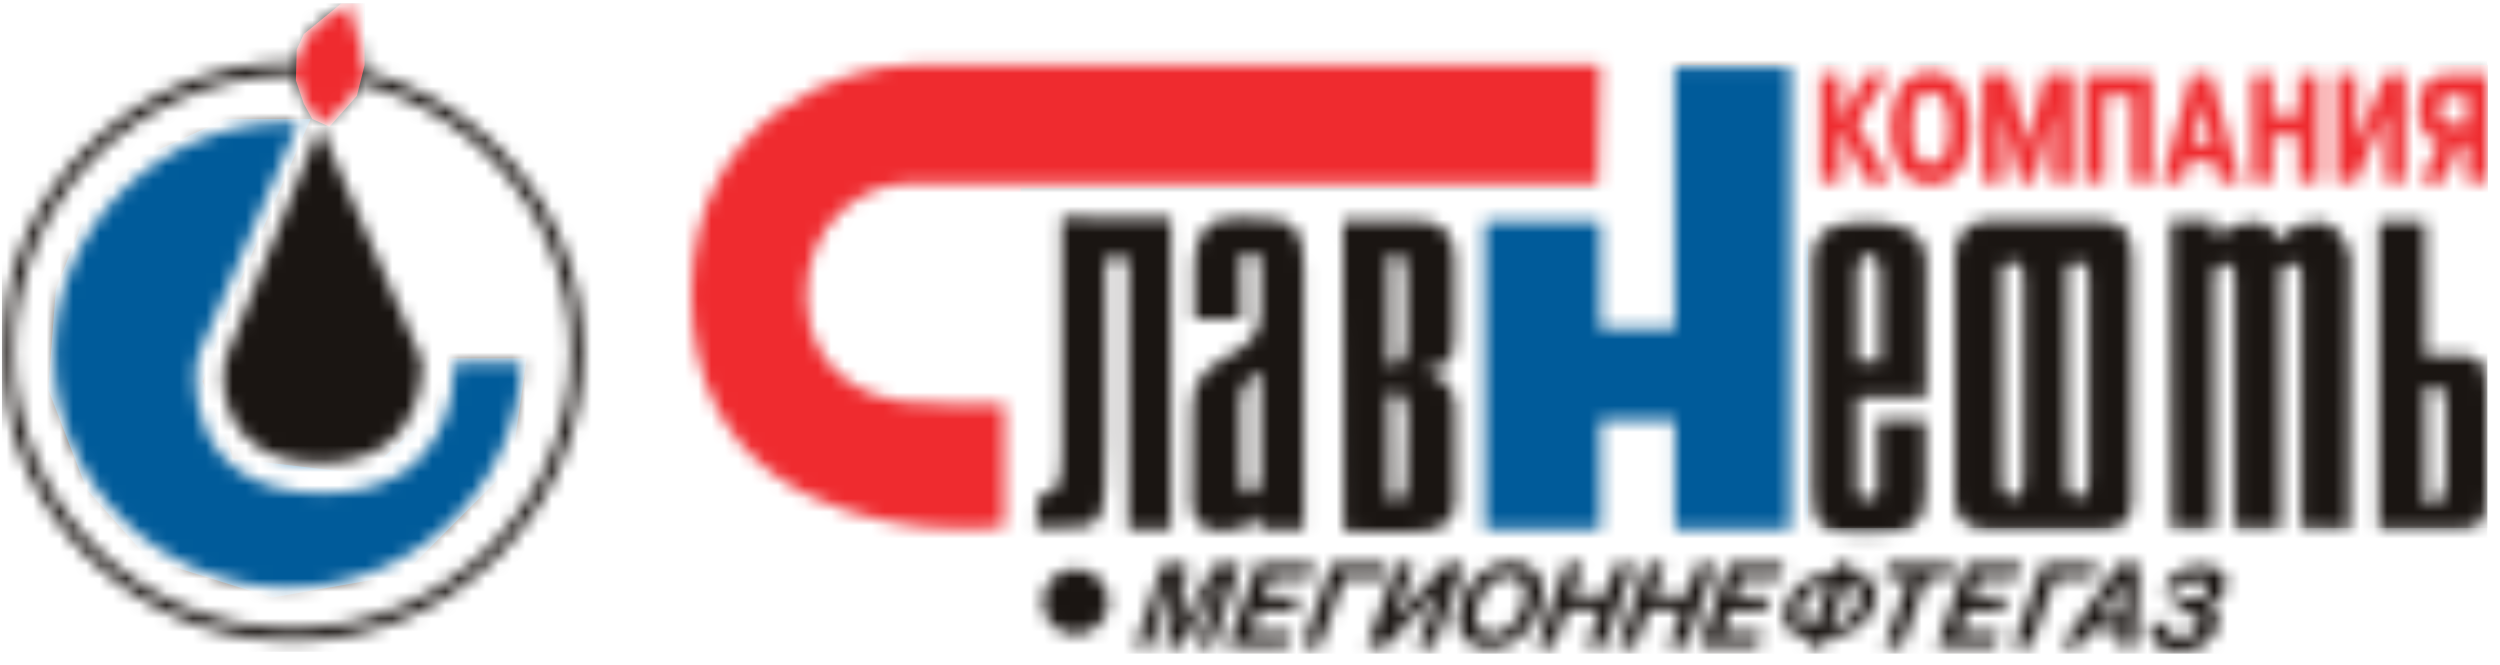
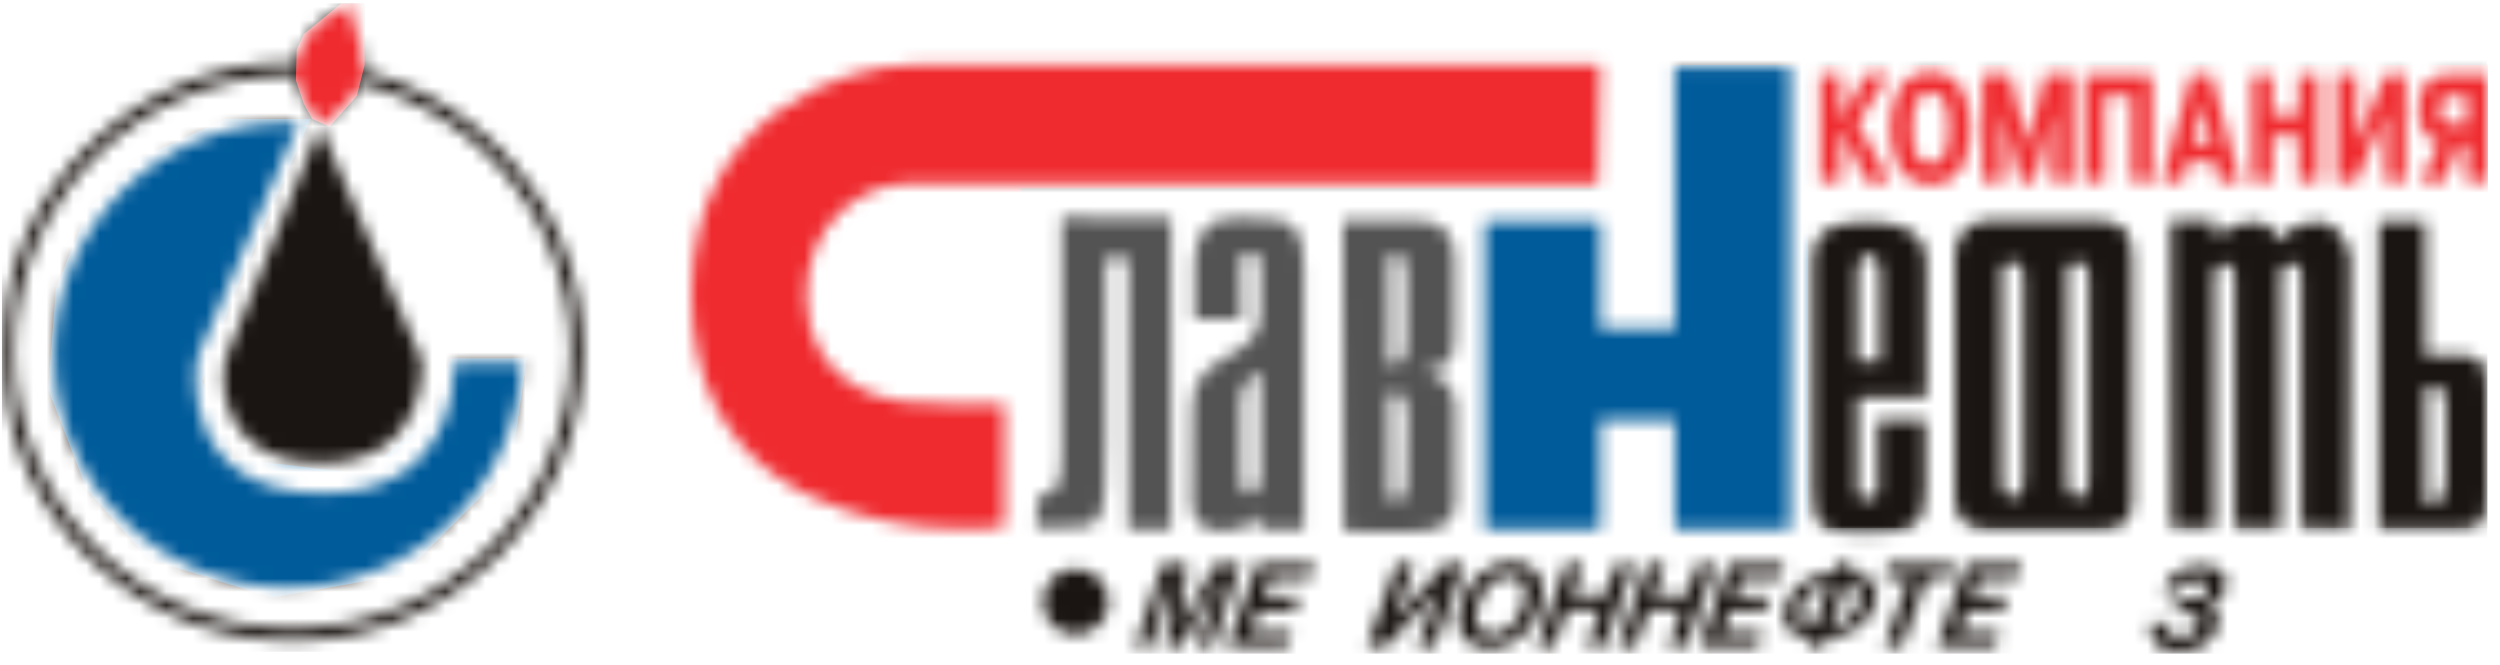
<svg xmlns="http://www.w3.org/2000/svg" width="188" height="50" viewBox="0 0 188 50" fill="none">
  <g clip-path="url(#clip0_3842_2056)">
    <mask id="mask0_3842_2056" style="mask-type:alpha" maskUnits="userSpaceOnUse" x="0" y="0" width="188" height="49">
      <mask id="mask1_3842_2056" style="mask-type:luminance" maskUnits="userSpaceOnUse" x="0" y="0" width="188" height="50">
        <path d="M187.043 0.244H0.139V49.002H187.043V0.244Z" fill="white" />
      </mask>
      <g mask="url(#mask1_3842_2056)">
        <path d="M22 48.197C9.947 48.197 0.139 38.434 0.139 26.444C0.139 14.453 9.947 4.691 22 4.691C34.053 4.691 43.862 14.453 43.862 26.444C43.862 38.434 34.064 48.197 22 48.197ZM22 5.644C10.472 5.644 1.083 14.976 1.083 26.454C1.083 37.932 10.461 47.255 22 47.255C33.529 47.255 42.918 37.922 42.918 26.454C42.918 14.987 33.539 5.644 22 5.644Z" fill="white" />
        <path fill-rule="evenodd" clip-rule="evenodd" d="M24.174 9.253C24.174 9.253 21.341 6.836 22.579 3.781C23.691 1.018 26.607 0.244 26.607 0.244C26.607 0.244 26.429 0.694 26.513 1.437C26.628 2.452 27.657 3.707 27.174 5.8C26.649 8.102 24.174 9.253 24.174 9.253Z" fill="white" />
        <path fill-rule="evenodd" clip-rule="evenodd" d="M24.057 9.492C24.057 9.492 17.175 26.327 16.913 27.101C16.651 27.876 16.074 34.802 24.11 34.802C32.46 34.802 31.673 26.986 31.725 27.101C31.411 26.327 24.057 9.492 24.057 9.492Z" fill="white" />
        <path fill-rule="evenodd" clip-rule="evenodd" d="M34.187 27.27C34.187 29.227 33.715 37.084 24.253 37.084C13.763 37.084 14.518 27.866 14.864 26.841C15.105 26.098 19.826 15.248 22.449 9.232C22.186 9.221 21.924 9.211 21.662 9.211C11.959 9.211 4.091 17.037 4.091 26.695C4.091 36.352 11.959 44.178 21.662 44.178C31.166 44.178 38.908 36.666 39.222 27.28H34.187V27.27Z" fill="white" />
        <path fill-rule="evenodd" clip-rule="evenodd" d="M77.932 39.659L78.016 37.284C78.016 37.284 78.236 37.347 78.761 37.19C79.296 37.033 79.936 36.447 79.852 33.915V16.348L88.055 16.431V39.774H84.845V19.382H83.146V33.13C83.146 39.889 83.041 39.67 79.264 39.67H77.932V39.659Z" fill="white" />
        <path fill-rule="evenodd" clip-rule="evenodd" d="M94.781 27.919V35.871C94.781 35.871 94.624 37.179 93.974 37.179C93.313 37.179 93.292 36.038 93.292 35.505V30.336C93.292 29.091 93.879 28.411 94.781 27.919ZM94.676 38.581V39.826H98.044V20.135C98.044 17.676 97.551 16.441 95.106 16.441C94.12 16.441 91.865 16.305 91.162 16.755C90.124 17.435 89.83 18.67 89.83 20.135V23.974H93.323C93.323 23.974 93.239 20.407 93.292 19.611C93.355 18.691 94.781 18.816 94.781 19.706C94.781 20.605 94.781 22.939 94.781 23.64C94.781 27.291 89.672 26.276 89.672 30.524L89.62 37.901C89.725 39.156 90.302 39.931 91.928 39.931C94.152 39.931 94.676 38.581 94.676 38.581Z" fill="white" />
        <path fill-rule="evenodd" clip-rule="evenodd" d="M104.411 37.535V29.593L105.009 29.583C105.544 29.583 105.806 29.98 105.806 31.225L105.743 36.059C105.743 37.304 105.659 37.535 105.124 37.535H104.411ZM104.39 27.427L104.411 19.214H105.166C105.701 19.214 105.733 19.748 105.733 20.993V25.523C105.722 25.952 105.796 27.427 104.841 27.427H104.39ZM109.425 30.441C109.362 29.196 108.418 28.024 106.929 27.898C109.079 27.71 109.425 27.103 109.383 24.833V19.465C109.383 18.126 108.859 16.619 106.583 16.619H100.991L101.044 39.962L106.289 39.983C108.565 40.004 109.373 39.188 109.436 37.765L109.425 30.441Z" fill="white" />
        <path fill-rule="evenodd" clip-rule="evenodd" d="M141.378 20.731V27.208H139.669V20.7C139.669 19.622 140.057 19.141 140.529 19.141C140.99 19.141 141.378 19.643 141.378 20.731ZM144.798 31.613H141.211V36.939C141.211 37.368 140.99 37.525 140.529 37.525C140.057 37.525 139.669 37.472 139.669 36.939V29.834H144.851V19.675C144.777 17.394 142.962 16.703 140.518 16.703C137.959 16.703 136.301 17.122 136.301 19.831V37.022C136.312 39.91 137.256 40.172 140.571 40.172C143.728 40.172 144.777 39.481 144.788 37.022V31.613H144.798Z" fill="white" />
        <path fill-rule="evenodd" clip-rule="evenodd" d="M157.511 39.878C158.748 39.878 160.332 39.794 160.332 37.618V19.381C160.332 17.131 159.42 16.598 157.615 16.598H149.527C148.29 16.598 147.01 17.445 147.01 19.224V37.461C147.01 39.48 148.52 39.878 149.758 39.878H157.511ZM150.534 20.804C150.534 20.804 150.314 19.674 151.279 19.674C152.234 19.674 152.171 20.835 152.171 20.835V36.038C152.171 36.038 152.192 37.44 151.416 37.44C150.377 37.44 150.534 36.006 150.534 36.111V20.804ZM155.433 20.804C155.433 20.804 155.213 19.674 156.178 19.674C157.143 19.674 157.07 20.835 157.07 20.835V36.038C157.07 36.038 157.091 37.44 156.315 37.44C155.276 37.44 155.433 36.006 155.433 36.111V20.804Z" fill="white" />
        <path fill-rule="evenodd" clip-rule="evenodd" d="M166.502 20.668C166.502 20.637 166.502 39.763 166.502 39.763H163.292L163.25 16.588L166.607 16.64V17.885C166.607 17.885 167.992 16.692 169.429 16.692C171.129 16.692 171.401 18.178 171.401 18.178C171.401 18.178 172.199 16.682 174.276 16.692C176.352 16.703 176.73 19.392 176.73 19.392L176.677 39.784L173.059 39.732C173.059 39.732 173.059 21.673 173.059 20.773C173.059 19.392 171.485 19.444 171.485 20.773C171.485 21.621 171.485 39.763 171.485 39.763H168.055C168.055 39.763 168.055 20.742 168.055 20.721C168.024 19.538 166.502 19.486 166.502 20.668Z" fill="white" />
        <path fill-rule="evenodd" clip-rule="evenodd" d="M183.915 35.912C183.915 37.157 183.547 37.837 183.148 37.837H182.383V29.101H183.18C183.714 29.101 183.926 29.278 183.926 30.534V35.912H183.915ZM187.02 36.54V29.686C187.125 26.516 185.991 26.736 184.418 26.736H182.372V16.691H178.89V39.815H184.408C186.4 39.815 187.146 39.616 187.02 36.54Z" fill="white" />
        <path fill-rule="evenodd" clip-rule="evenodd" d="M125.936 5.047V24.707H120.344V16.65H111.669V39.794H120.344V31.591H125.936V39.794H134.611V5.047H125.936Z" fill="white" />
        <path fill-rule="evenodd" clip-rule="evenodd" d="M120.326 4.9C120.326 4.9 71.368 4.9 68.483 4.9C63.679 4.9 52.003 8.562 52.003 22.091C52.003 35.62 62.567 38.8 69.281 39.606C73.445 39.92 75.522 39.606 75.522 39.606V30.419C75.522 30.419 70.561 30.535 67.844 30.21C65.934 29.991 60.647 28.463 60.647 22.248C60.647 16.514 65.127 13.815 68.169 13.815C69.931 13.815 120.169 13.815 120.169 13.815L120.326 4.9Z" fill="white" />
        <path fill-rule="evenodd" clip-rule="evenodd" d="M140.277 5.633H142.007L139.679 9.295L142.144 13.648H140.34L138.441 9.734H138.399V13.648H136.888V5.633H138.399V9.002H138.441L140.277 5.633Z" fill="white" />
        <path fill-rule="evenodd" clip-rule="evenodd" d="M145.175 12.318C144.556 12.318 143.79 12.036 143.79 9.64C143.79 7.495 144.388 6.961 145.175 6.961C145.961 6.961 146.559 7.495 146.559 9.64C146.57 12.036 145.794 12.318 145.175 12.318ZM145.175 13.877C147.923 13.877 148.185 10.843 148.185 9.64C148.185 8.437 147.923 5.402 145.175 5.402C142.426 5.402 142.164 8.437 142.164 9.64C142.164 10.843 142.426 13.877 145.175 13.877Z" fill="white" />
        <path fill-rule="evenodd" clip-rule="evenodd" d="M150.609 8.489H150.588V13.648H149.078V5.633H151.144L152.455 10.864L153.777 5.633H155.833V13.648H154.323V8.489H154.302L153.001 13.648H151.92L150.609 8.489Z" fill="white" />
        <path fill-rule="evenodd" clip-rule="evenodd" d="M158.257 13.648H156.746V5.633H161.823V13.648H160.302V7.192H158.257V13.648Z" fill="white" />
        <path fill-rule="evenodd" clip-rule="evenodd" d="M164.932 10.791L165.614 7.788L166.295 10.791H164.932ZM164.753 5.633L162.571 13.658H164.155L164.533 12.162H166.505L166.883 13.658H168.467L166.285 5.633H164.753Z" fill="white" />
        <path fill-rule="evenodd" clip-rule="evenodd" d="M170.876 13.648H169.366V5.633H170.876V8.646H172.838V5.633H174.349V13.648H172.838V10.205H170.876V13.648Z" fill="white" />
        <path fill-rule="evenodd" clip-rule="evenodd" d="M179.384 5.633H180.885V13.648H179.374V8.489L177.192 13.648H175.692V5.633H177.202V10.728L179.384 5.633Z" fill="white" />
        <path fill-rule="evenodd" clip-rule="evenodd" d="M185.509 7.192V9.326H184.419C183.832 9.326 183.476 9.033 183.476 8.238C183.476 7.443 183.884 7.192 184.356 7.192H185.509ZM185.509 10.875V13.648H187.021V5.633H184C183.065 5.633 181.859 6.041 181.859 8.207C181.859 9.985 182.719 10.603 183.442 10.718L182.027 13.648H183.78L184.922 10.875H185.509Z" fill="white" />
        <path fill-rule="evenodd" clip-rule="evenodd" d="M87.425 42.43H89.271L88.778 47.002H88.788L91.39 42.43H93.289L91.191 48.592H90.016L91.872 43.319H91.862L88.83 48.592H87.718L88.232 43.319H88.211L86.533 48.592H85.358L87.425 42.43Z" fill="white" />
        <path fill-rule="evenodd" clip-rule="evenodd" d="M94.551 42.43H98.862L98.475 43.486H95.495L95.002 44.857H97.74L97.352 45.924H94.635L94.047 47.525H97.174L96.785 48.592H92.306L94.551 42.43Z" fill="white" />
-         <path fill-rule="evenodd" clip-rule="evenodd" d="M100.143 42.43H104.287L103.909 43.486H101.077L99.252 48.592H97.94L100.143 42.43Z" fill="white" />
        <path fill-rule="evenodd" clip-rule="evenodd" d="M105.006 42.43H106.317L104.838 46.542H104.859L108.688 42.43H110.094L107.891 48.592H106.58L108.227 44.418H108.206L104.209 48.592H102.803L105.006 42.43Z" fill="white" />
        <path fill-rule="evenodd" clip-rule="evenodd" d="M111.01 46.063C111.177 45.09 111.87 43.343 113.475 43.343C114.262 43.343 114.87 43.834 114.681 44.964C114.513 45.937 113.821 47.695 112.216 47.695C111.429 47.685 110.821 47.193 111.01 46.063ZM109.709 46C109.51 47.182 109.898 48.752 111.996 48.752C114.272 48.752 115.688 46.785 115.982 45.027C116.181 43.845 115.793 42.275 113.695 42.275C111.419 42.275 110.013 44.242 109.709 46Z" fill="white" />
        <path fill-rule="evenodd" clip-rule="evenodd" d="M117.752 42.43H119.063L118.235 44.773H120.689L121.529 42.43H122.84L120.647 48.592H119.336L120.322 45.841H117.857L116.871 48.592H115.56L117.752 42.43Z" fill="white" />
        <path fill-rule="evenodd" clip-rule="evenodd" d="M123.891 42.43H125.203L124.364 44.773H126.829L127.657 42.43H128.979L126.776 48.592H125.465L126.451 45.841H123.986L123 48.592H121.688L123.891 42.43Z" fill="white" />
        <path fill-rule="evenodd" clip-rule="evenodd" d="M130.006 42.43H134.181L133.814 43.486H130.919L130.447 44.857H133.101L132.723 45.924H130.08L129.513 47.525H132.545L132.178 48.592H127.824L130.006 42.43Z" fill="white" />
        <path fill-rule="evenodd" clip-rule="evenodd" d="M136.417 47.033C135.766 46.981 135.231 46.678 135.368 45.903C135.525 44.983 136.459 43.999 137.518 43.999L136.417 47.033ZM135.861 48.592H137.172L137.413 47.923C139.239 47.923 140.823 46.678 141.095 45.066C141.316 43.779 140.298 43.099 139.144 43.099L139.375 42.43H138.064L137.833 43.099C136.008 43.099 134.424 44.344 134.151 45.966C133.931 47.253 134.948 47.933 136.102 47.933L135.861 48.592ZM138.819 43.989C139.469 44.041 140.004 44.334 139.868 45.119C139.711 46.039 138.777 47.023 137.717 47.023L138.819 43.989Z" fill="white" />
        <path fill-rule="evenodd" clip-rule="evenodd" d="M143.54 43.486H141.642L142.019 42.43H146.939L146.561 43.486H144.852L143.037 48.592H141.726L143.54 43.486Z" fill="white" />
        <path fill-rule="evenodd" clip-rule="evenodd" d="M147.85 42.43H152.036L151.658 43.486H148.774L148.291 44.857H150.945L150.567 45.924H147.924L147.368 47.525H150.4L150.022 48.592H145.668L147.85 42.43Z" fill="white" />
-         <path fill-rule="evenodd" clip-rule="evenodd" d="M153.601 42.43H157.745L157.367 43.486H154.535L152.72 48.592H151.398L153.601 42.43Z" fill="white" />
-         <path fill-rule="evenodd" clip-rule="evenodd" d="M159.485 46.322H157.911L159.663 43.717H159.684L159.485 46.322ZM155.026 48.53L155.016 48.603H156.369L157.177 47.389H159.39L159.296 48.603H160.596L160.848 42.43H159.317L155.026 48.53Z" fill="white" />
        <path fill-rule="evenodd" clip-rule="evenodd" d="M162.611 44.514C163.177 43.206 164.017 42.516 165.59 42.516C167.006 42.516 167.52 43.279 167.394 44.043C167.269 44.776 166.954 45.341 166.073 45.529V45.675C166.587 45.864 166.922 46.199 166.807 46.91C166.608 48.082 165.496 48.992 163.859 48.992C162.233 48.992 161.677 48.281 161.677 46.868L162.863 46.879C162.863 47.684 163.261 47.883 164.059 47.883C164.835 47.883 165.286 47.381 165.37 46.879C165.475 46.24 164.898 46.062 164.415 46.062H163.586L163.796 45.037C163.922 45.048 164.688 45.037 164.814 45.037C165.475 45.037 166.062 44.838 166.062 44.19C166.062 43.834 165.643 43.625 165.139 43.625C164.426 43.625 164.111 43.991 163.796 44.483H162.611V44.514Z" fill="white" />
        <path fill-rule="evenodd" clip-rule="evenodd" d="M83.368 45.247C83.368 46.607 82.256 47.716 80.893 47.716C79.519 47.716 78.417 46.607 78.417 45.247C78.417 43.886 79.529 42.777 80.893 42.777C82.256 42.777 83.368 43.886 83.368 45.247Z" fill="white" />
      </g>
    </mask>
    <g mask="url(#mask0_3842_2056)">
      <path d="M187.043 0.244H0.139V49.002H187.043V0.244Z" fill="#535353" />
-       <path d="M111.585 15.334H76.758V40.874H111.585V15.334Z" fill="#1A1512" />
      <path d="M168.469 40.875H76.758V50.162H168.469V40.875Z" fill="#1A1512" />
      <path d="M44.253 0.244H-1.021V49.002H44.253V0.244Z" fill="#1A1512" />
      <path d="M22.775 9.533H25.677L30.901 21.142L32.642 26.947L31.482 33.331L24.516 35.653L16.971 33.331L15.81 26.947L18.131 21.142L22.775 9.533Z" fill="#1A1512" />
      <path d="M25.677 0.244H27.354L27.419 2.566V4.888L26.838 7.21L24.774 9.531L23.484 8.951L22.839 7.79L22.252 6.049L22.311 3.727L22.839 2.566L25.677 0.244Z" fill="#EF2B2F" />
      <path d="M17.554 22.303L23.358 8.953H16.973L10.588 11.855L6.525 15.918L4.204 21.723L3.623 29.269L6.525 36.815L11.169 42.039L20.456 44.941L30.324 43.2L38.45 35.073L39.611 26.947H33.806L32.645 31.01L27.421 35.654L17.554 34.493L15.232 28.688L17.554 22.303Z" fill="#005B9A" />
      <path d="M76.758 3.725H51.218V40.873H76.758V14.173H122.033V3.725H76.758Z" fill="#EF2B2F" />
      <path d="M187.043 14.174H135.963V39.714H187.043V14.174Z" fill="#1A1512" />
      <path d="M188.204 4.885H135.963V15.333H188.204V4.885Z" fill="#EF2B2F" />
      <path d="M135.963 40.873V14.482V4.885H123.193V14.482H110.423V40.873H135.963Z" fill="#005B9A" />
    </g>
  </g>
  <defs>
    <clipPath id="clip0_3842_2056">
      <rect width="186.955" height="48.923" fill="white" transform="translate(0.139 0.244)" />
    </clipPath>
  </defs>
</svg>